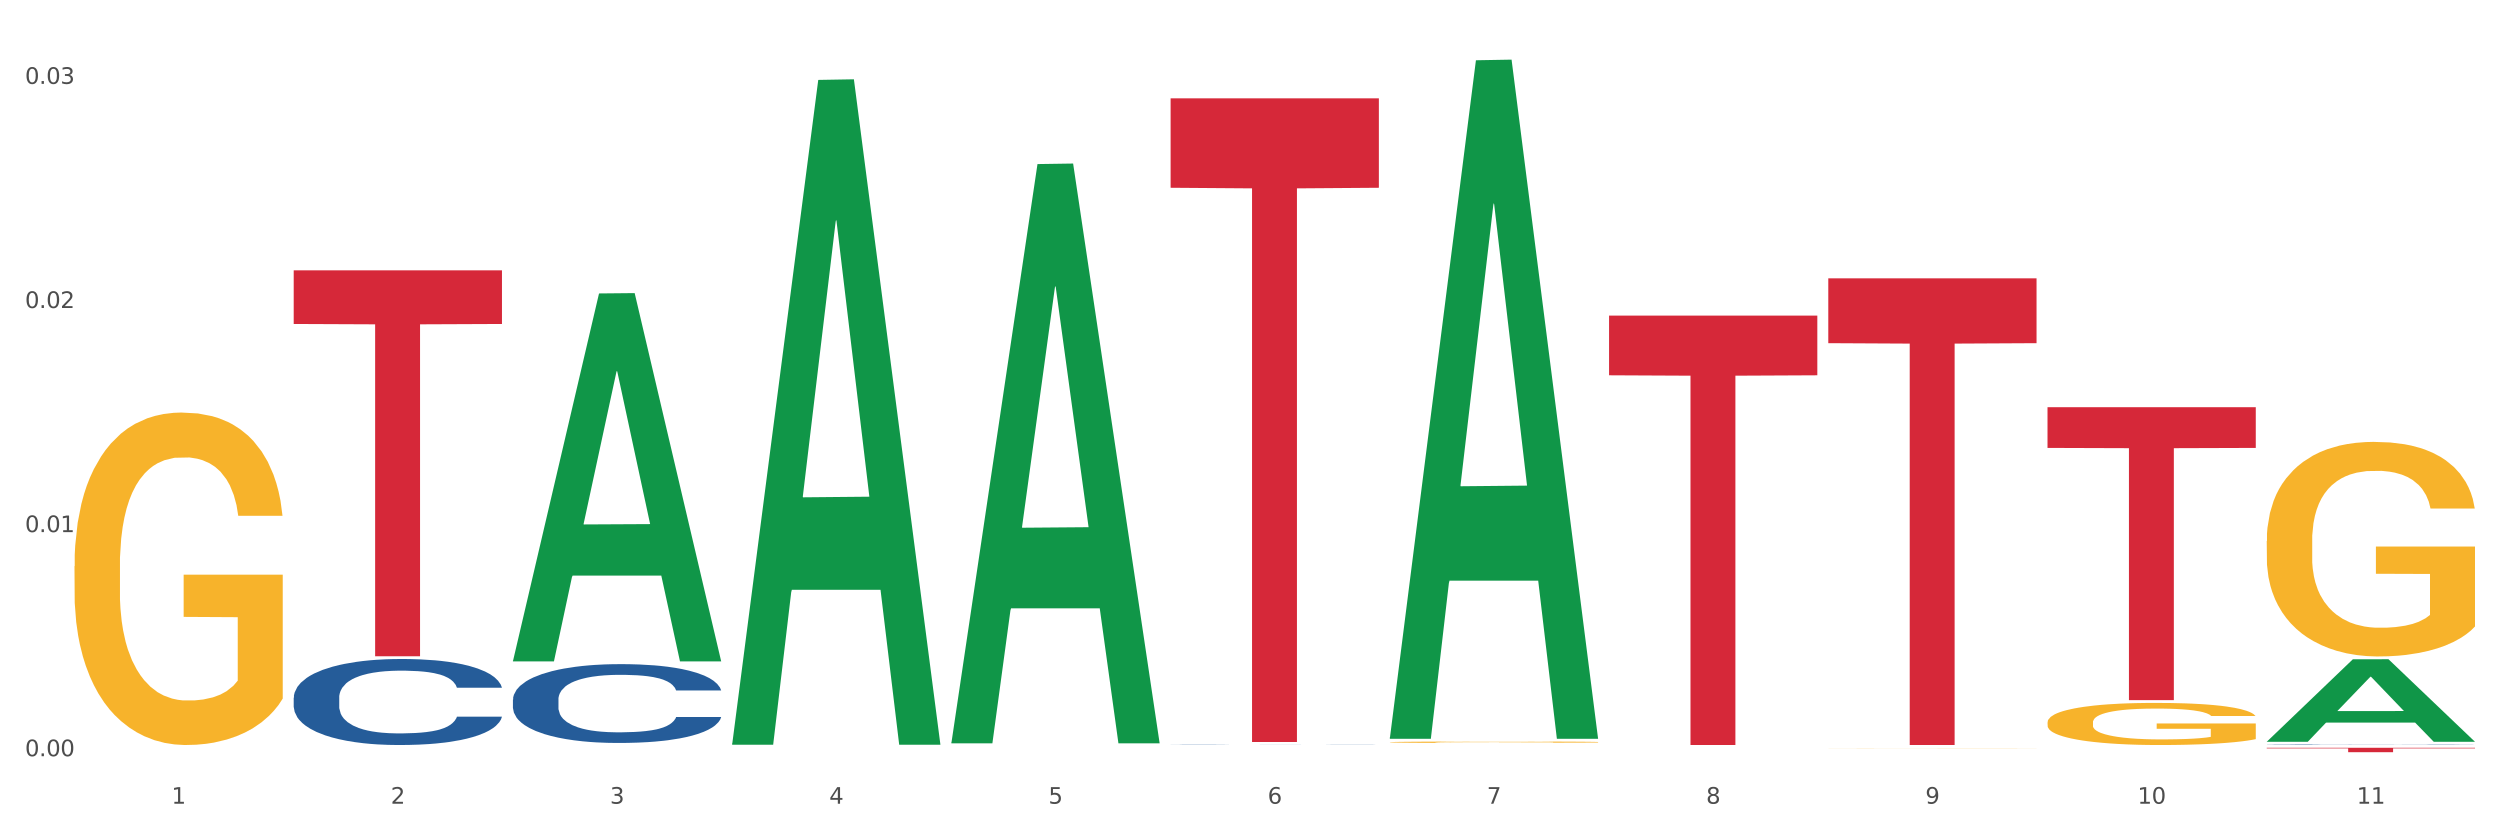
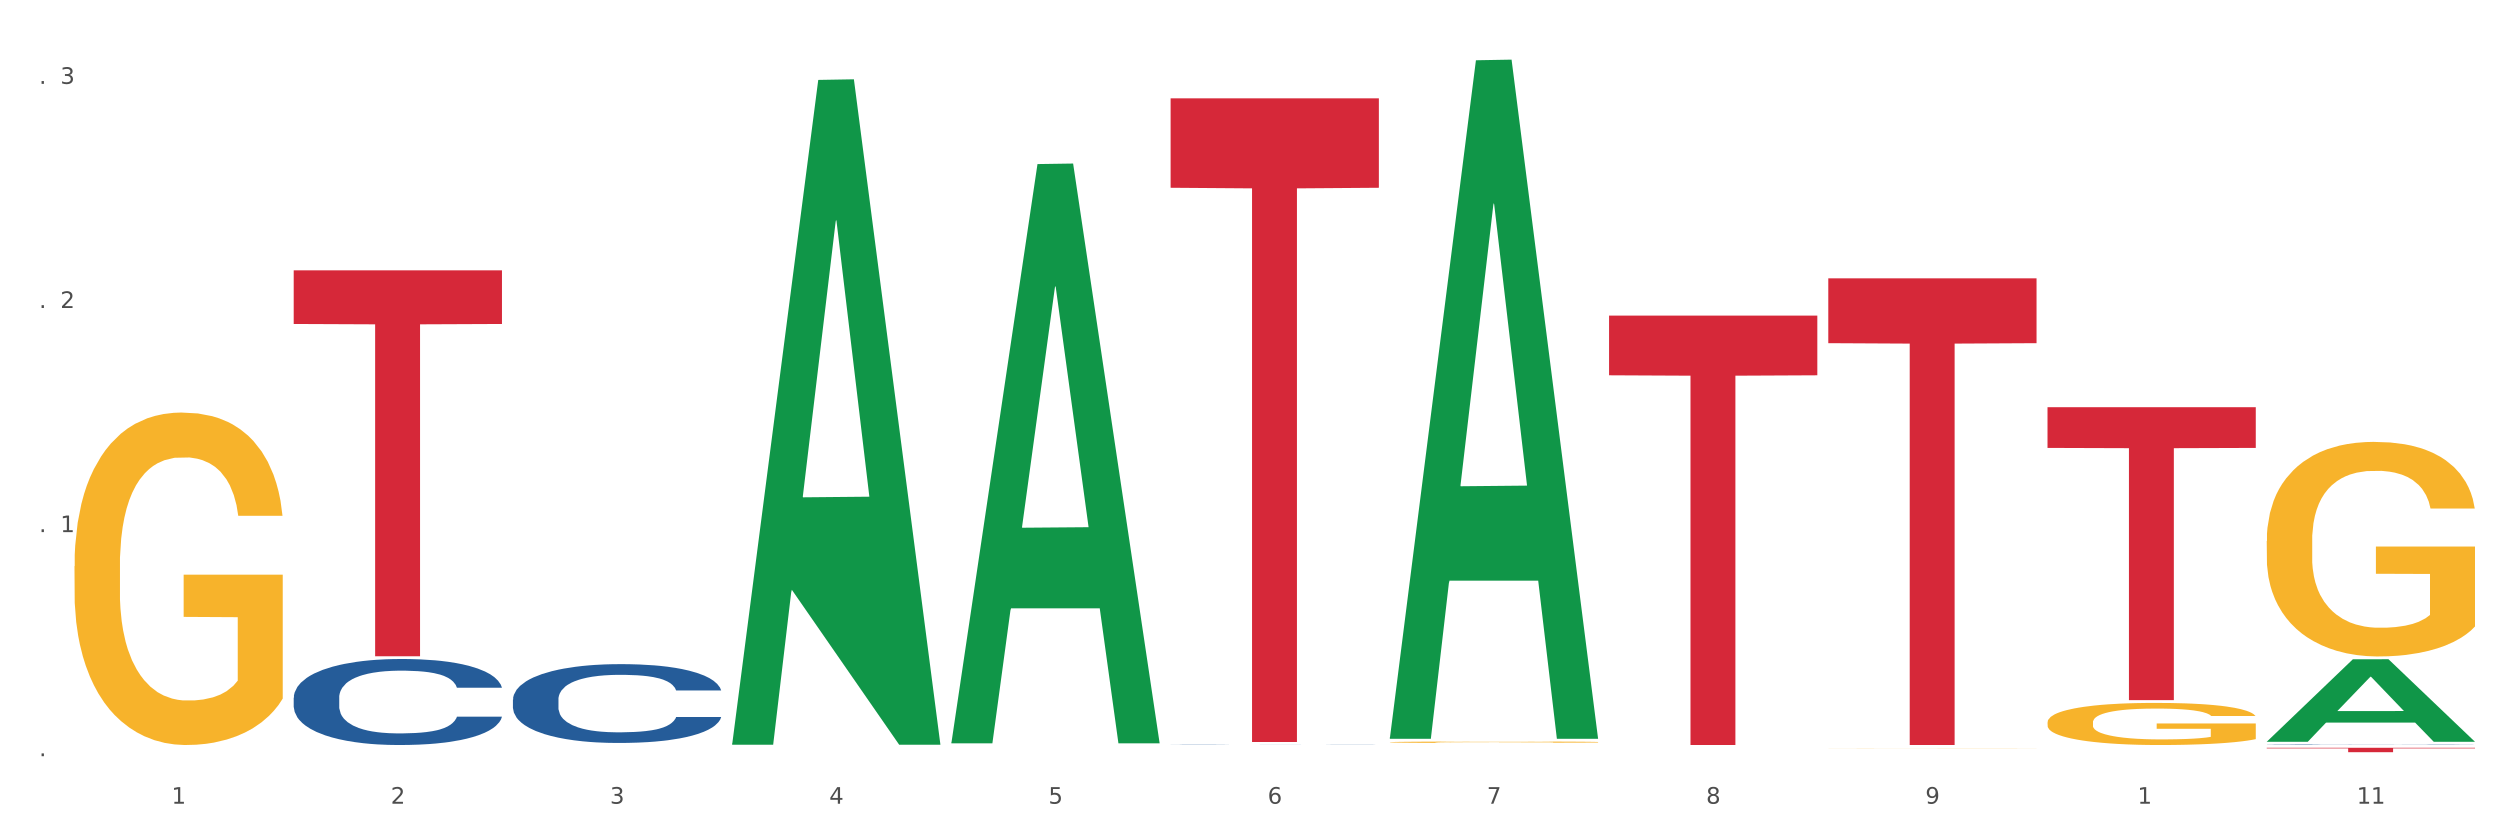
<svg xmlns="http://www.w3.org/2000/svg" xmlns:xlink="http://www.w3.org/1999/xlink" width="1080pt" height="360pt" viewBox="0 0 1080 360" version="1.1">
  <rect x="0" y="0" width="1080" height="360" fill="#333333" stroke="none" />
  <defs>
    <style type="text/css">*{stroke-linejoin: round; stroke-linecap: butt}</style>
  </defs>
  <g id="figure_1">
    <g id="patch_1">
      <path d="M 0 360  L 1080 360  L 1080 0  L 0 0  z " style="fill: #ffffff; stroke: #ffffff; stroke-linejoin: miter" />
    </g>
    <g id="axes_1">
      <g id="matplotlib.axis_1">
        <g id="xtick_1">
          <g id="text_1">
            <g style="fill: #4d4d4d" transform="translate(74.106 347.204) scale(0.096 -0.096)">
              <defs>
                <path id="DejaVuSans-31" d="M 794 531  L 1825 531  L 1825 4091  L 703 3866  L 703 4441  L 1819 4666  L 2450 4666  L 2450 531  L 3481 531  L 3481 0  L 794 0  L 794 531  z " transform="scale(0.016)" />
              </defs>
              <use xlink:href="#DejaVuSans-31" />
            </g>
          </g>
        </g>
        <g id="xtick_2">
          <g id="text_2">
            <g style="fill: #4d4d4d" transform="translate(168.812 347.204) scale(0.096 -0.096)">
              <defs>
                <path id="DejaVuSans-32" d="M 1228 531  L 3431 531  L 3431 0  L 469 0  L 469 531  Q 828 903 1448 1529  Q 2069 2156 2228 2338  Q 2531 2678 2651 2914  Q 2772 3150 2772 3378  Q 2772 3750 2511 3984  Q 2250 4219 1831 4219  Q 1534 4219 1204 4116  Q 875 4013 500 3803  L 500 4441  Q 881 4594 1212 4672  Q 1544 4750 1819 4750  Q 2544 4750 2975 4387  Q 3406 4025 3406 3419  Q 3406 3131 3298 2873  Q 3191 2616 2906 2266  Q 2828 2175 2409 1742  Q 1991 1309 1228 531  z " transform="scale(0.016)" />
              </defs>
              <use xlink:href="#DejaVuSans-32" />
            </g>
          </g>
        </g>
        <g id="xtick_3">
          <g id="text_3">
            <g style="fill: #4d4d4d" transform="translate(263.517 347.204) scale(0.096 -0.096)">
              <defs>
                <path id="DejaVuSans-33" d="M 2597 2516  Q 3050 2419 3304 2112  Q 3559 1806 3559 1356  Q 3559 666 3084 287  Q 2609 -91 1734 -91  Q 1441 -91 1130 -33  Q 819 25 488 141  L 488 750  Q 750 597 1062 519  Q 1375 441 1716 441  Q 2309 441 2620 675  Q 2931 909 2931 1356  Q 2931 1769 2642 2001  Q 2353 2234 1838 2234  L 1294 2234  L 1294 2753  L 1863 2753  Q 2328 2753 2575 2939  Q 2822 3125 2822 3475  Q 2822 3834 2567 4026  Q 2313 4219 1838 4219  Q 1578 4219 1281 4162  Q 984 4106 628 3988  L 628 4550  Q 988 4650 1302 4700  Q 1616 4750 1894 4750  Q 2613 4750 3031 4423  Q 3450 4097 3450 3541  Q 3450 3153 3228 2886  Q 3006 2619 2597 2516  z " transform="scale(0.016)" />
              </defs>
              <use xlink:href="#DejaVuSans-33" />
            </g>
          </g>
        </g>
        <g id="xtick_4">
          <g id="text_4">
            <g style="fill: #4d4d4d" transform="translate(358.223 347.204) scale(0.096 -0.096)">
              <defs>
                <path id="DejaVuSans-34" d="M 2419 4116  L 825 1625  L 2419 1625  L 2419 4116  z M 2253 4666  L 3047 4666  L 3047 1625  L 3713 1625  L 3713 1100  L 3047 1100  L 3047 0  L 2419 0  L 2419 1100  L 313 1100  L 313 1709  L 2253 4666  z " transform="scale(0.016)" />
              </defs>
              <use xlink:href="#DejaVuSans-34" />
            </g>
          </g>
        </g>
        <g id="xtick_5">
          <g id="text_5">
            <g style="fill: #4d4d4d" transform="translate(452.928 347.204) scale(0.096 -0.096)">
              <defs>
                <path id="DejaVuSans-35" d="M 691 4666  L 3169 4666  L 3169 4134  L 1269 4134  L 1269 2991  Q 1406 3038 1543 3061  Q 1681 3084 1819 3084  Q 2600 3084 3056 2656  Q 3513 2228 3513 1497  Q 3513 744 3044 326  Q 2575 -91 1722 -91  Q 1428 -91 1123 -41  Q 819 9 494 109  L 494 744  Q 775 591 1075 516  Q 1375 441 1709 441  Q 2250 441 2565 725  Q 2881 1009 2881 1497  Q 2881 1984 2565 2268  Q 2250 2553 1709 2553  Q 1456 2553 1204 2497  Q 953 2441 691 2322  L 691 4666  z " transform="scale(0.016)" />
              </defs>
              <use xlink:href="#DejaVuSans-35" />
            </g>
          </g>
        </g>
        <g id="xtick_6">
          <g id="text_6">
            <g style="fill: #4d4d4d" transform="translate(547.634 347.204) scale(0.096 -0.096)">
              <defs>
                <path id="DejaVuSans-36" d="M 2113 2584  Q 1688 2584 1439 2293  Q 1191 2003 1191 1497  Q 1191 994 1439 701  Q 1688 409 2113 409  Q 2538 409 2786 701  Q 3034 994 3034 1497  Q 3034 2003 2786 2293  Q 2538 2584 2113 2584  z M 3366 4563  L 3366 3988  Q 3128 4100 2886 4159  Q 2644 4219 2406 4219  Q 1781 4219 1451 3797  Q 1122 3375 1075 2522  Q 1259 2794 1537 2939  Q 1816 3084 2150 3084  Q 2853 3084 3261 2657  Q 3669 2231 3669 1497  Q 3669 778 3244 343  Q 2819 -91 2113 -91  Q 1303 -91 875 529  Q 447 1150 447 2328  Q 447 3434 972 4092  Q 1497 4750 2381 4750  Q 2619 4750 2861 4703  Q 3103 4656 3366 4563  z " transform="scale(0.016)" />
              </defs>
              <use xlink:href="#DejaVuSans-36" />
            </g>
          </g>
        </g>
        <g id="xtick_7">
          <g id="text_7">
            <g style="fill: #4d4d4d" transform="translate(642.339 347.204) scale(0.096 -0.096)">
              <defs>
                <path id="DejaVuSans-37" d="M 525 4666  L 3525 4666  L 3525 4397  L 1831 0  L 1172 0  L 2766 4134  L 525 4134  L 525 4666  z " transform="scale(0.016)" />
              </defs>
              <use xlink:href="#DejaVuSans-37" />
            </g>
          </g>
        </g>
        <g id="xtick_8">
          <g id="text_8">
            <g style="fill: #4d4d4d" transform="translate(737.044 347.204) scale(0.096 -0.096)">
              <defs>
                <path id="DejaVuSans-38" d="M 2034 2216  Q 1584 2216 1326 1975  Q 1069 1734 1069 1313  Q 1069 891 1326 650  Q 1584 409 2034 409  Q 2484 409 2743 651  Q 3003 894 3003 1313  Q 3003 1734 2745 1975  Q 2488 2216 2034 2216  z M 1403 2484  Q 997 2584 770 2862  Q 544 3141 544 3541  Q 544 4100 942 4425  Q 1341 4750 2034 4750  Q 2731 4750 3128 4425  Q 3525 4100 3525 3541  Q 3525 3141 3298 2862  Q 3072 2584 2669 2484  Q 3125 2378 3379 2068  Q 3634 1759 3634 1313  Q 3634 634 3220 271  Q 2806 -91 2034 -91  Q 1263 -91 848 271  Q 434 634 434 1313  Q 434 1759 690 2068  Q 947 2378 1403 2484  z M 1172 3481  Q 1172 3119 1398 2916  Q 1625 2713 2034 2713  Q 2441 2713 2670 2916  Q 2900 3119 2900 3481  Q 2900 3844 2670 4047  Q 2441 4250 2034 4250  Q 1625 4250 1398 4047  Q 1172 3844 1172 3481  z " transform="scale(0.016)" />
              </defs>
              <use xlink:href="#DejaVuSans-38" />
            </g>
          </g>
        </g>
        <g id="xtick_9">
          <g id="text_9">
            <g style="fill: #4d4d4d" transform="translate(831.75 347.204) scale(0.096 -0.096)">
              <defs>
                <path id="DejaVuSans-39" d="M 703 97  L 703 672  Q 941 559 1184 500  Q 1428 441 1663 441  Q 2288 441 2617 861  Q 2947 1281 2994 2138  Q 2813 1869 2534 1725  Q 2256 1581 1919 1581  Q 1219 1581 811 2004  Q 403 2428 403 3163  Q 403 3881 828 4315  Q 1253 4750 1959 4750  Q 2769 4750 3195 4129  Q 3622 3509 3622 2328  Q 3622 1225 3098 567  Q 2575 -91 1691 -91  Q 1453 -91 1209 -44  Q 966 3 703 97  z M 1959 2075  Q 2384 2075 2632 2365  Q 2881 2656 2881 3163  Q 2881 3666 2632 3958  Q 2384 4250 1959 4250  Q 1534 4250 1286 3958  Q 1038 3666 1038 3163  Q 1038 2656 1286 2365  Q 1534 2075 1959 2075  z " transform="scale(0.016)" />
              </defs>
              <use xlink:href="#DejaVuSans-39" />
            </g>
          </g>
        </g>
        <g id="xtick_10">
          <g id="text_10">
            <g style="fill: #4d4d4d" transform="translate(923.401 347.204) scale(0.096 -0.096)">
              <defs>
-                 <path id="DejaVuSans-30" d="M 2034 4250  Q 1547 4250 1301 3770  Q 1056 3291 1056 2328  Q 1056 1369 1301 889  Q 1547 409 2034 409  Q 2525 409 2770 889  Q 3016 1369 3016 2328  Q 3016 3291 2770 3770  Q 2525 4250 2034 4250  z M 2034 4750  Q 2819 4750 3233 4129  Q 3647 3509 3647 2328  Q 3647 1150 3233 529  Q 2819 -91 2034 -91  Q 1250 -91 836 529  Q 422 1150 422 2328  Q 422 3509 836 4129  Q 1250 4750 2034 4750  z " transform="scale(0.016)" />
-               </defs>
+                 </defs>
              <use xlink:href="#DejaVuSans-31" />
              <use xlink:href="#DejaVuSans-30" transform="translate(63.623 0)" />
            </g>
          </g>
        </g>
        <g id="xtick_11">
          <g id="text_11">
            <g style="fill: #4d4d4d" transform="translate(1018.107 347.204) scale(0.096 -0.096)">
              <use xlink:href="#DejaVuSans-31" />
              <use xlink:href="#DejaVuSans-31" transform="translate(63.623 0)" />
            </g>
          </g>
        </g>
        <g id="xtick_12" />
        <g id="xtick_13" />
        <g id="xtick_14" />
        <g id="xtick_15" />
        <g id="xtick_16" />
        <g id="xtick_17" />
        <g id="xtick_18" />
        <g id="xtick_19" />
        <g id="xtick_20" />
        <g id="xtick_21" />
      </g>
      <g id="matplotlib.axis_2">
        <g id="ytick_1">
          <g id="text_12">
            <g style="fill: #4d4d4d" transform="translate(10.8 326.688) scale(0.096 -0.096)">
              <defs>
                <path id="DejaVuSans-2e" d="M 684 794  L 1344 794  L 1344 0  L 684 0  L 684 794  z " transform="scale(0.016)" />
              </defs>
              <use xlink:href="#DejaVuSans-30" />
              <use xlink:href="#DejaVuSans-2e" transform="translate(63.623 0)" />
              <use xlink:href="#DejaVuSans-30" transform="translate(95.41 0)" />
              <use xlink:href="#DejaVuSans-30" transform="translate(159.033 0)" />
            </g>
          </g>
        </g>
        <g id="ytick_2">
          <g id="text_13">
            <g style="fill: #4d4d4d" transform="translate(10.8 229.87) scale(0.096 -0.096)">
              <use xlink:href="#DejaVuSans-30" />
              <use xlink:href="#DejaVuSans-2e" transform="translate(63.623 0)" />
              <use xlink:href="#DejaVuSans-30" transform="translate(95.41 0)" />
              <use xlink:href="#DejaVuSans-31" transform="translate(159.033 0)" />
            </g>
          </g>
        </g>
        <g id="ytick_3">
          <g id="text_14">
            <g style="fill: #4d4d4d" transform="translate(10.8 133.052) scale(0.096 -0.096)">
              <use xlink:href="#DejaVuSans-30" />
              <use xlink:href="#DejaVuSans-2e" transform="translate(63.623 0)" />
              <use xlink:href="#DejaVuSans-30" transform="translate(95.41 0)" />
              <use xlink:href="#DejaVuSans-32" transform="translate(159.033 0)" />
            </g>
          </g>
        </g>
        <g id="ytick_4">
          <g id="text_15">
            <g style="fill: #4d4d4d" transform="translate(10.8 36.234) scale(0.096 -0.096)">
              <use xlink:href="#DejaVuSans-30" />
              <use xlink:href="#DejaVuSans-2e" transform="translate(63.623 0)" />
              <use xlink:href="#DejaVuSans-30" transform="translate(95.41 0)" />
              <use xlink:href="#DejaVuSans-33" transform="translate(159.033 0)" />
            </g>
          </g>
        </g>
        <g id="ytick_5" />
        <g id="ytick_6" />
        <g id="ytick_7" />
      </g>
      <g id="PolyCollection_1">
-         <path d="M 221.586 285.417  L 221.679 285.268  L 258.78 126.769  L 274.177 126.619  L 311.556 285.716  L 293.748 285.716  L 285.678 248.668  L 247.371 248.668  L 247.093 249.265  L 239.302 285.716  L 221.586 285.716  L 221.586 285.417  L 252.194 226.559  L 280.855 226.409  L 266.664 160.53  L 266.478 160.231  L 266.293 160.679  L 252.102 226.409  L 252.194 226.559  L 221.586 285.417  z " clip-path="url(#p62f0e22756)" style="fill: #109648" />
        <path d="M 789.819 323.201  L 789.925 323.201  L 789.925 323.198  L 790.138 323.197  L 791.2 323.192  L 792.793 323.189  L 793.962 323.187  L 795.13 323.185  L 796.511 323.184  L 798.21 323.182  L 801.291 323.18  L 803.203 323.178  L 805.54 323.177  L 809.789 323.175  L 812.869 323.174  L 816.056 323.173  L 821.261 323.172  L 824.66 323.172  L 828.271 323.171  L 832.626 323.171  L 835.919 323.171  L 843.142 323.171  L 849.303 323.172  L 852.277 323.172  L 856.101 323.173  L 858.12 323.173  L 861.413 323.174  L 864.812 323.176  L 867.149 323.177  L 870.654 323.179  L 873.309 323.181  L 875.753 323.183  L 877.027 323.185  L 877.983 323.186  L 878.833 323.188  L 879.683 323.191  L 860.563 323.191  L 859.819 323.189  L 858.651 323.187  L 856.951 323.185  L 855.464 323.184  L 852.915 323.182  L 850.578 323.182  L 848.135 323.181  L 845.161 323.18  L 842.824 323.18  L 839.531 323.18  L 833.051 323.18  L 828.696 323.18  L 825.722 323.181  L 823.81 323.181  L 822.11 323.182  L 820.198 323.183  L 817.968 323.184  L 816.374 323.185  L 814.781 323.187  L 813.506 323.188  L 812.338 323.19  L 811.382 323.191  L 810.638 323.193  L 810.001 323.195  L 809.47 323.199  L 809.47 323.207  L 809.682 323.209  L 810.213 323.211  L 810.851 323.213  L 811.913 323.215  L 812.869 323.216  L 814.675 323.219  L 816.693 323.22  L 818.286 323.221  L 819.88 323.222  L 822.641 323.224  L 825.722 323.225  L 828.377 323.225  L 831.989 323.226  L 834.432 323.226  L 836.557 323.226  L 841.761 323.226  L 845.479 323.226  L 849.622 323.226  L 852.809 323.225  L 855.464 323.225  L 858.438 323.223  L 860.35 323.222  L 860.35 323.21  L 836.981 323.21  L 836.981 323.202  L 879.789 323.202  L 879.789 323.226  L 877.983 323.227  L 875.965 323.228  L 873.841 323.229  L 870.654 323.23  L 866.83 323.232  L 863.431 323.232  L 859.819 323.233  L 855.57 323.234  L 850.047 323.234  L 846.648 323.235  L 842.399 323.235  L 837.406 323.235  L 833.051 323.235  L 828.802 323.234  L 824.341 323.234  L 819.986 323.233  L 816.693 323.232  L 813.4 323.231  L 809.895 323.23  L 807.133 323.229  L 805.009 323.228  L 802.672 323.227  L 800.122 323.225  L 798.21 323.223  L 796.511 323.222  L 794.705 323.22  L 793.43 323.218  L 792.156 323.216  L 791.412 323.214  L 790.562 323.211  L 789.925 323.208  L 789.819 323.201  z " clip-path="url(#p62f0e22756)" style="fill: #f7b32b" />
        <path d="M 884.524 312.065  L 884.631 312.048  L 884.631 311.45  L 884.843 310.935  L 885.905 309.689  L 887.499 308.659  L 888.667 308.111  L 889.835 307.662  L 891.216 307.213  L 892.916 306.748  L 895.996 306.067  L 897.908 305.718  L 900.245 305.352  L 904.494 304.821  L 907.575 304.522  L 910.761 304.272  L 915.966 303.973  L 919.365 303.84  L 922.977 303.741  L 927.332 303.674  L 930.625 303.658  L 937.848 303.708  L 944.009 303.857  L 946.983 303.973  L 950.807 304.173  L 952.825 304.306  L 956.118 304.572  L 959.517 304.92  L 961.854 305.22  L 965.359 305.784  L 968.015 306.349  L 970.458 307.047  L 971.733 307.529  L 972.689 307.978  L 973.539 308.493  L 974.388 309.307  L 955.268 309.307  L 954.525 308.725  L 953.356 308.177  L 951.657 307.645  L 950.17 307.313  L 947.62 306.898  L 945.283 306.632  L 942.84 306.432  L 939.866 306.266  L 937.529 306.183  L 934.236 306.117  L 927.757 306.133  L 923.402 306.266  L 920.427 306.432  L 918.515 306.582  L 916.816 306.748  L 914.904 306.981  L 912.673 307.33  L 911.08 307.645  L 909.487 308.044  L 908.212 308.443  L 907.043 308.908  L 906.087 309.407  L 905.344 309.922  L 904.707 310.553  L 904.175 311.6  L 904.175 313.876  L 904.388 314.391  L 904.919 315.072  L 905.556 315.587  L 906.619 316.202  L 907.575 316.617  L 909.38 317.216  L 911.399 317.714  L 912.992 318.03  L 914.585 318.296  L 917.347 318.661  L 920.427 318.96  L 923.083 319.143  L 926.695 319.309  L 929.138 319.376  L 931.262 319.409  L 936.467 319.409  L 940.185 319.359  L 944.327 319.243  L 947.514 319.093  L 950.17 318.91  L 953.144 318.611  L 955.056 318.329  L 955.056 314.856  L 931.687 314.84  L 931.687 312.53  L 974.495 312.53  L 974.495 319.309  L 972.689 319.658  L 970.671 319.974  L 968.546 320.256  L 965.359 320.605  L 961.535 320.937  L 958.136 321.17  L 954.525 321.369  L 950.276 321.552  L 944.752 321.718  L 941.353 321.785  L 937.104 321.835  L 932.112 321.851  L 927.757 321.818  L 923.508 321.735  L 919.047 321.585  L 914.691 321.369  L 911.399 321.153  L 908.106 320.888  L 904.6 320.539  L 901.839 320.206  L 899.714 319.907  L 897.377 319.525  L 894.828 319.027  L 892.916 318.578  L 891.216 318.113  L 889.411 317.515  L 888.136 317  L 886.861 316.352  L 886.118 315.87  L 885.268 315.122  L 884.631 314.075  L 884.524 312.065  z " clip-path="url(#p62f0e22756)" style="fill: #f7b32b" />
        <path d="M 979.23 233.728  L 979.336 233.644  L 979.336 230.596  L 979.548 227.971  L 980.611 221.622  L 982.204 216.373  L 983.372 213.579  L 984.541 211.293  L 985.922 209.007  L 987.621 206.637  L 990.702 203.166  L 992.614 201.388  L 994.951 199.526  L 999.2 196.816  L 1002.28 195.293  L 1005.467 194.023  L 1010.672 192.499  L 1014.071 191.821  L 1017.682 191.314  L 1022.037 190.975  L 1025.33 190.89  L 1032.553 191.144  L 1038.714 191.906  L 1041.688 192.499  L 1045.512 193.515  L 1047.531 194.192  L 1050.824 195.547  L 1054.223 197.324  L 1056.56 198.848  L 1060.065 201.727  L 1062.72 204.605  L 1065.164 208.161  L 1066.438 210.616  L 1067.394 212.902  L 1068.244 215.526  L 1069.094 219.675  L 1049.974 219.675  L 1049.23 216.712  L 1048.062 213.918  L 1046.362 211.209  L 1044.875 209.515  L 1042.326 207.399  L 1039.989 206.044  L 1037.546 205.028  L 1034.572 204.182  L 1032.235 203.759  L 1028.942 203.42  L 1022.462 203.505  L 1018.107 204.182  L 1015.133 205.028  L 1013.221 205.79  L 1011.521 206.637  L 1009.609 207.822  L 1007.379 209.6  L 1005.785 211.209  L 1004.192 213.24  L 1002.917 215.272  L 1001.749 217.643  L 1000.793 220.183  L 1000.049 222.807  L 999.412 226.024  L 998.881 231.358  L 998.881 242.956  L 999.093 245.581  L 999.624 249.052  L 1000.262 251.676  L 1001.324 254.809  L 1002.28 256.925  L 1004.086 259.973  L 1006.104 262.513  L 1007.697 264.121  L 1009.291 265.476  L 1012.052 267.338  L 1015.133 268.862  L 1017.788 269.793  L 1021.4 270.64  L 1023.843 270.979  L 1025.968 271.148  L 1031.172 271.148  L 1034.89 270.894  L 1039.033 270.301  L 1042.22 269.54  L 1044.875 268.608  L 1047.849 267.084  L 1049.761 265.645  L 1049.761 247.951  L 1026.392 247.867  L 1026.392 236.099  L 1069.2 236.099  L 1069.2 270.64  L 1067.394 272.418  L 1065.376 274.026  L 1063.252 275.466  L 1060.065 277.244  L 1056.241 278.937  L 1052.842 280.122  L 1049.23 281.138  L 1044.981 282.069  L 1039.458 282.916  L 1036.059 283.254  L 1031.81 283.508  L 1026.817 283.593  L 1022.462 283.424  L 1018.213 283  L 1013.752 282.239  L 1009.397 281.138  L 1006.104 280.037  L 1002.811 278.683  L 999.306 276.905  L 996.544 275.212  L 994.42 273.688  L 992.083 271.741  L 989.533 269.201  L 987.621 266.915  L 985.922 264.545  L 984.116 261.497  L 982.841 258.872  L 981.567 255.571  L 980.823 253.115  L 979.973 249.306  L 979.336 243.972  L 979.23 233.728  z " clip-path="url(#p62f0e22756)" style="fill: #f7b32b" />
        <path d="M 979.23 321.741  L 979.336 321.741  L 979.336 321.736  L 979.655 321.729  L 980.825 321.716  L 982.314 321.706  L 984.866 321.695  L 986.249 321.69  L 988.057 321.685  L 991.779 321.676  L 996.033 321.669  L 999.01 321.665  L 1001.244 321.662  L 1006.242 321.658  L 1009.114 321.656  L 1012.091 321.654  L 1014.644 321.653  L 1018.898 321.652  L 1022.301 321.651  L 1026.236 321.651  L 1029.532 321.651  L 1033.893 321.652  L 1040.273 321.654  L 1042.719 321.655  L 1046.016 321.658  L 1049.419 321.661  L 1052.184 321.664  L 1055.375 321.668  L 1058.672 321.673  L 1061.862 321.68  L 1064.095 321.687  L 1065.903 321.693  L 1067.498 321.702  L 1068.668 321.71  L 1069.2 321.718  L 1049.738 321.718  L 1049.207 321.711  L 1048.143 321.704  L 1047.08 321.699  L 1045.91 321.695  L 1044.102 321.69  L 1042.507 321.687  L 1039.848 321.684  L 1037.402 321.682  L 1035.381 321.681  L 1032.935 321.679  L 1027.724 321.678  L 1024.002 321.678  L 1021.663 321.679  L 1018.791 321.68  L 1016.345 321.681  L 1013.474 321.683  L 1011.24 321.685  L 1009.007 321.689  L 1007.731 321.691  L 1005.817 321.695  L 1004.541 321.698  L 1002.839 321.704  L 1001.882 321.708  L 1000.18 321.718  L 999.436 321.726  L 999.117 321.731  L 998.904 321.737  L 998.904 321.765  L 999.542 321.778  L 1000.074 321.784  L 1000.925 321.79  L 1002.52 321.798  L 1004.86 321.806  L 1007.306 321.812  L 1009.326 321.815  L 1011.24 321.818  L 1013.155 321.82  L 1015.494 321.821  L 1017.409 321.823  L 1020.28 321.824  L 1023.683 321.824  L 1026.342 321.824  L 1031.766 321.823  L 1034.212 321.822  L 1036.551 321.821  L 1039.104 321.819  L 1041.124 321.817  L 1042.294 321.815  L 1044.208 321.812  L 1045.697 321.808  L 1046.973 321.804  L 1047.824 321.8  L 1048.781 321.795  L 1049.526 321.789  L 1049.738 321.785  L 1069.2 321.785  L 1068.775 321.792  L 1068.03 321.798  L 1066.541 321.807  L 1065.371 321.812  L 1063.564 321.818  L 1061.649 321.823  L 1058.991 321.829  L 1056.545 321.833  L 1053.992 321.836  L 1051.227 321.84  L 1046.229 321.844  L 1044.421 321.846  L 1040.592 321.848  L 1037.615 321.849  L 1033.254 321.85  L 1028.788 321.851  L 1024.109 321.851  L 1019.961 321.851  L 1015.388 321.85  L 1012.517 321.849  L 1009.326 321.847  L 1005.604 321.844  L 1002.095 321.841  L 998.798 321.838  L 995.714 321.833  L 992.842 321.829  L 989.12 321.821  L 986.355 321.813  L 984.334 321.806  L 982.952 321.8  L 981.569 321.792  L 980.825 321.787  L 979.655 321.774  L 979.23 321.762  L 979.23 321.741  z " clip-path="url(#p62f0e22756)" style="fill: #255c99" />
        <path d="M 505.702 321.789  L 505.809 321.789  L 505.809 321.786  L 506.128 321.782  L 507.298 321.775  L 508.786 321.77  L 511.339 321.763  L 512.721 321.761  L 514.529 321.758  L 518.251 321.753  L 522.505 321.749  L 525.483 321.746  L 527.716 321.745  L 532.715 321.742  L 535.586 321.741  L 538.564 321.74  L 541.116 321.74  L 545.37 321.739  L 548.773 321.739  L 552.708 321.739  L 556.005 321.739  L 560.365 321.739  L 566.746 321.74  L 569.192 321.741  L 572.489 321.742  L 575.892 321.744  L 578.657 321.746  L 581.847 321.748  L 585.144 321.751  L 588.335 321.755  L 590.568 321.759  L 592.376 321.762  L 593.971 321.767  L 595.141 321.772  L 595.673 321.776  L 576.211 321.776  L 575.679 321.772  L 574.616 321.768  L 573.552 321.766  L 572.382 321.763  L 570.575 321.761  L 568.979 321.759  L 566.321 321.757  L 563.875 321.756  L 561.854 321.755  L 559.408 321.755  L 554.197 321.754  L 550.475 321.754  L 548.135 321.754  L 545.264 321.755  L 542.818 321.755  L 539.946 321.757  L 537.713 321.758  L 535.48 321.76  L 534.204 321.761  L 532.289 321.763  L 531.013 321.765  L 529.312 321.768  L 528.354 321.77  L 526.653 321.776  L 525.908 321.781  L 525.589 321.784  L 525.377 321.787  L 525.377 321.803  L 526.015 321.81  L 526.547 321.813  L 527.397 321.817  L 528.993 321.821  L 531.332 321.826  L 533.778 321.829  L 535.799 321.831  L 537.713 321.832  L 539.627 321.833  L 541.967 321.834  L 543.881 321.835  L 546.753 321.836  L 550.156 321.836  L 552.814 321.836  L 558.238 321.835  L 560.684 321.835  L 563.024 321.834  L 565.576 321.833  L 567.597 321.832  L 568.767 321.831  L 570.681 321.829  L 572.17 321.827  L 573.446 321.825  L 574.297 321.823  L 575.254 321.819  L 575.998 321.816  L 576.211 321.814  L 595.673 321.814  L 595.247 321.818  L 594.503 321.821  L 593.014 321.826  L 591.844 321.829  L 590.036 321.832  L 588.122 321.835  L 585.463 321.838  L 583.017 321.841  L 580.465 321.843  L 577.7 321.845  L 572.701 321.847  L 570.894 321.848  L 567.065 321.849  L 564.087 321.85  L 559.727 321.851  L 555.26 321.851  L 550.581 321.851  L 546.434 321.851  L 541.861 321.85  L 538.989 321.85  L 535.799 321.849  L 532.077 321.847  L 528.567 321.846  L 525.27 321.844  L 522.186 321.841  L 519.315 321.839  L 515.593 321.834  L 512.828 321.83  L 510.807 321.826  L 509.425 321.822  L 508.042 321.818  L 507.298 321.815  L 506.128 321.808  L 505.702 321.801  L 505.702 321.789  z " clip-path="url(#p62f0e22756)" style="fill: #255c99" />
        <path d="M 221.586 302.207  L 221.692 302.175  L 221.692 301.305  L 222.011 300.123  L 223.181 297.946  L 224.67 296.297  L 227.222 294.369  L 228.605 293.56  L 230.413 292.659  L 234.135 291.197  L 238.389 289.953  L 241.367 289.268  L 243.6 288.833  L 248.598 288.056  L 251.47 287.713  L 254.447 287.434  L 257 287.247  L 261.254 287.029  L 264.657 286.936  L 268.592 286.905  L 271.888 286.936  L 276.249 287.06  L 282.63 287.434  L 285.076 287.651  L 288.372 288.024  L 291.775 288.522  L 294.541 289.02  L 297.731 289.735  L 301.028 290.668  L 304.218 291.85  L 306.451 292.938  L 308.259 294.089  L 309.855 295.489  L 311.024 297.013  L 311.556 298.288  L 292.095 298.288  L 291.563 297.137  L 290.499 295.893  L 289.436 295.053  L 288.266 294.369  L 286.458 293.592  L 284.863 293.094  L 282.204 292.503  L 279.758 292.13  L 277.738 291.912  L 275.292 291.725  L 270.081 291.539  L 266.358 291.539  L 264.019 291.601  L 261.147 291.757  L 258.701 291.974  L 255.83 292.348  L 253.597 292.752  L 251.363 293.281  L 250.087 293.654  L 248.173 294.338  L 246.897 294.898  L 245.195 295.862  L 244.238 296.546  L 242.536 298.319  L 241.792 299.625  L 241.473 300.527  L 241.26 301.522  L 241.26 306.374  L 241.898 308.551  L 242.43 309.484  L 243.281 310.542  L 244.876 311.91  L 247.216 313.247  L 249.662 314.212  L 251.682 314.803  L 253.597 315.238  L 255.511 315.58  L 257.851 315.891  L 259.765 316.078  L 262.636 316.264  L 266.039 316.358  L 268.698 316.358  L 274.122 316.202  L 276.568 316.047  L 278.907 315.829  L 281.46 315.487  L 283.48 315.114  L 284.65 314.834  L 286.564 314.243  L 288.053 313.621  L 289.329 312.905  L 290.18 312.283  L 291.137 311.35  L 291.882 310.293  L 292.095 309.733  L 311.556 309.733  L 311.131 310.853  L 310.386 311.941  L 308.897 313.403  L 307.728 314.243  L 305.92 315.269  L 304.005 316.14  L 301.347 317.104  L 298.901 317.819  L 296.348 318.441  L 293.583 319.001  L 288.585 319.779  L 286.777 319.996  L 282.949 320.37  L 279.971 320.587  L 275.611 320.805  L 271.144 320.929  L 266.465 320.961  L 262.317 320.898  L 257.744 320.712  L 254.873 320.525  L 251.682 320.245  L 247.96 319.81  L 244.451 319.281  L 241.154 318.659  L 238.07 317.944  L 235.198 317.135  L 231.476 315.798  L 228.711 314.492  L 226.691 313.279  L 225.308 312.252  L 223.926 310.946  L 223.181 310.044  L 222.011 307.867  L 221.586 305.845  L 221.586 302.207  z " clip-path="url(#p62f0e22756)" style="fill: #255c99" />
        <path d="M 126.88 301.382  L 126.987 301.348  L 126.987 300.398  L 127.306 299.108  L 128.476 296.732  L 129.965 294.933  L 132.517 292.829  L 133.899 291.946  L 135.707 290.962  L 139.43 289.367  L 143.683 288.009  L 146.661 287.262  L 148.894 286.787  L 153.893 285.939  L 156.764 285.565  L 159.742 285.26  L 162.294 285.056  L 166.548 284.819  L 169.951 284.717  L 173.886 284.683  L 177.183 284.717  L 181.543 284.853  L 187.924 285.26  L 190.37 285.497  L 193.667 285.905  L 197.07 286.448  L 199.835 286.991  L 203.025 287.772  L 206.322 288.79  L 209.513 290.08  L 211.746 291.268  L 213.554 292.523  L 215.149 294.051  L 216.319 295.714  L 216.851 297.105  L 197.389 297.105  L 196.857 295.85  L 195.794 294.492  L 194.73 293.576  L 193.561 292.829  L 191.753 291.98  L 190.157 291.437  L 187.499 290.792  L 185.053 290.385  L 183.032 290.147  L 180.586 289.944  L 175.375 289.74  L 171.653 289.74  L 169.313 289.808  L 166.442 289.978  L 163.996 290.215  L 161.124 290.623  L 158.891 291.064  L 156.658 291.641  L 155.382 292.048  L 153.467 292.795  L 152.191 293.406  L 150.49 294.458  L 149.533 295.205  L 147.831 297.139  L 147.087 298.565  L 146.768 299.549  L 146.555 300.635  L 146.555 305.93  L 147.193 308.306  L 147.725 309.325  L 148.575 310.479  L 150.171 311.972  L 152.51 313.431  L 154.956 314.484  L 156.977 315.129  L 158.891 315.604  L 160.805 315.977  L 163.145 316.317  L 165.059 316.52  L 167.931 316.724  L 171.334 316.826  L 173.993 316.826  L 179.416 316.656  L 181.862 316.486  L 184.202 316.249  L 186.754 315.875  L 188.775 315.468  L 189.945 315.163  L 191.859 314.518  L 193.348 313.839  L 194.624 313.058  L 195.475 312.379  L 196.432 311.361  L 197.176 310.207  L 197.389 309.596  L 216.851 309.596  L 216.425 310.818  L 215.681 312.006  L 214.192 313.601  L 213.022 314.518  L 211.214 315.638  L 209.3 316.588  L 206.641 317.64  L 204.195 318.421  L 201.643 319.1  L 198.878 319.711  L 193.88 320.559  L 192.072 320.797  L 188.243 321.204  L 185.265 321.442  L 180.905 321.679  L 176.439 321.815  L 171.759 321.849  L 167.612 321.781  L 163.039 321.578  L 160.167 321.374  L 156.977 321.068  L 153.255 320.593  L 149.745 320.016  L 146.448 319.337  L 143.364 318.557  L 140.493 317.674  L 136.771 316.215  L 134.006 314.789  L 131.985 313.465  L 130.603 312.345  L 129.22 310.92  L 128.476 309.935  L 127.306 307.56  L 126.88 305.353  L 126.88 301.382  z " clip-path="url(#p62f0e22756)" style="fill: #255c99" />
        <path d="M 126.88 116.787  L 216.851 116.787  L 216.851 139.954  L 181.46 140.11  L 181.46 283.494  L 162.058 283.494  L 162.058 140.11  L 126.88 139.954  L 126.88 116.943  L 126.88 116.787  z " clip-path="url(#p62f0e22756)" style="fill: #d62839" />
        <path d="M 505.702 42.469  L 595.673 42.469  L 595.673 81.113  L 560.281 81.374  L 560.281 320.549  L 540.88 320.549  L 540.88 81.374  L 505.702 81.113  L 505.702 42.73  L 505.702 42.469  z " clip-path="url(#p62f0e22756)" style="fill: #d62839" />
        <path d="M 695.113 136.347  L 785.084 136.347  L 785.084 162.125  L 749.692 162.299  L 749.692 321.839  L 730.291 321.839  L 730.291 162.299  L 695.113 162.125  L 695.113 136.522  L 695.113 136.347  z " clip-path="url(#p62f0e22756)" style="fill: #d62839" />
        <path d="M 789.819 120.23  L 879.789 120.23  L 879.789 148.248  L 844.398 148.438  L 844.398 321.851  L 824.997 321.851  L 824.997 148.438  L 789.819 148.248  L 789.819 120.419  L 789.819 120.23  z " clip-path="url(#p62f0e22756)" style="fill: #d62839" />
        <path d="M 884.524 175.91  L 974.495 175.91  L 974.495 193.497  L 939.103 193.616  L 939.103 302.469  L 919.702 302.469  L 919.702 193.616  L 884.524 193.497  L 884.524 176.028  L 884.524 175.91  z " clip-path="url(#p62f0e22756)" style="fill: #d62839" />
        <path d="M 979.23 323.04  L 1069.2 323.04  L 1069.2 323.306  L 1033.809 323.307  L 1033.809 324.95  L 1014.408 324.95  L 1014.408 323.307  L 979.23 323.306  L 979.23 323.042  L 979.23 323.04  z " clip-path="url(#p62f0e22756)" style="fill: #d62839" />
        <path d="M 600.408 320.629  L 600.514 320.629  L 600.514 320.609  L 600.727 320.591  L 601.789 320.549  L 603.382 320.514  L 604.551 320.496  L 605.719 320.481  L 607.1 320.466  L 608.799 320.45  L 611.88 320.427  L 613.792 320.415  L 616.129 320.403  L 620.378 320.385  L 623.458 320.375  L 626.645 320.366  L 631.85 320.356  L 635.249 320.352  L 638.86 320.348  L 643.215 320.346  L 646.508 320.346  L 653.731 320.347  L 659.892 320.352  L 662.867 320.356  L 666.691 320.363  L 668.709 320.367  L 672.002 320.376  L 675.401 320.388  L 677.738 320.398  L 681.243 320.417  L 683.899 320.436  L 686.342 320.46  L 687.616 320.476  L 688.572 320.491  L 689.422 320.509  L 690.272 320.536  L 671.152 320.536  L 670.408 320.517  L 669.24 320.498  L 667.54 320.48  L 666.053 320.469  L 663.504 320.455  L 661.167 320.446  L 658.724 320.439  L 655.75 320.434  L 653.413 320.431  L 650.12 320.429  L 643.64 320.429  L 639.285 320.434  L 636.311 320.439  L 634.399 320.444  L 632.699 320.45  L 630.787 320.458  L 628.557 320.47  L 626.963 320.48  L 625.37 320.494  L 624.095 320.507  L 622.927 320.523  L 621.971 320.54  L 621.227 320.557  L 620.59 320.578  L 620.059 320.614  L 620.059 320.691  L 620.271 320.708  L 620.803 320.731  L 621.44 320.748  L 622.502 320.769  L 623.458 320.783  L 625.264 320.803  L 627.282 320.82  L 628.875 320.831  L 630.469 320.84  L 633.231 320.852  L 636.311 320.862  L 638.967 320.868  L 642.578 320.874  L 645.021 320.876  L 647.146 320.877  L 652.351 320.877  L 656.068 320.876  L 660.211 320.872  L 663.398 320.867  L 666.053 320.861  L 669.027 320.851  L 670.939 320.841  L 670.939 320.724  L 647.571 320.723  L 647.571 320.645  L 690.378 320.645  L 690.378 320.874  L 688.572 320.886  L 686.554 320.897  L 684.43 320.906  L 681.243 320.918  L 677.419 320.929  L 674.02 320.937  L 670.408 320.944  L 666.159 320.95  L 660.636 320.955  L 657.237 320.958  L 652.988 320.959  L 647.995 320.96  L 643.64 320.959  L 639.391 320.956  L 634.93 320.951  L 630.575 320.944  L 627.282 320.936  L 623.989 320.927  L 620.484 320.916  L 617.722 320.904  L 615.598 320.894  L 613.261 320.881  L 610.711 320.865  L 608.799 320.849  L 607.1 320.834  L 605.294 320.813  L 604.019 320.796  L 602.745 320.774  L 602.001 320.758  L 601.151 320.733  L 600.514 320.697  L 600.408 320.629  z " clip-path="url(#p62f0e22756)" style="fill: #f7b32b" />
        <path d="M 32.175 244.588  L 32.281 244.457  L 32.281 239.735  L 32.494 235.668  L 33.556 225.83  L 35.149 217.697  L 36.318 213.368  L 37.486 209.827  L 38.867 206.285  L 40.567 202.612  L 43.647 197.234  L 45.559 194.479  L 47.896 191.593  L 52.145 187.395  L 55.225 185.034  L 58.412 183.067  L 63.617 180.705  L 67.016 179.656  L 70.627 178.869  L 74.983 178.344  L 78.275 178.213  L 85.499 178.607  L 91.659 179.787  L 94.634 180.705  L 98.458 182.28  L 100.476 183.329  L 103.769 185.428  L 107.168 188.182  L 109.505 190.544  L 113.01 195.004  L 115.666 199.464  L 118.109 204.973  L 119.383 208.777  L 120.339 212.319  L 121.189 216.385  L 122.039 222.813  L 102.919 222.813  L 102.175 218.222  L 101.007 213.893  L 99.307 209.695  L 97.82 207.072  L 95.271 203.792  L 92.934 201.694  L 90.491 200.12  L 87.517 198.808  L 85.18 198.152  L 81.887 197.627  L 75.407 197.758  L 71.052 198.808  L 68.078 200.12  L 66.166 201.3  L 64.467 202.612  L 62.555 204.448  L 60.324 207.203  L 58.731 209.695  L 57.137 212.844  L 55.863 215.992  L 54.694 219.665  L 53.738 223.6  L 52.995 227.667  L 52.357 232.651  L 51.826 240.915  L 51.826 258.887  L 52.039 262.953  L 52.57 268.331  L 53.207 272.398  L 54.269 277.251  L 55.225 280.531  L 57.031 285.253  L 59.049 289.188  L 60.643 291.681  L 62.236 293.779  L 64.998 296.665  L 68.078 299.027  L 70.734 300.469  L 74.345 301.781  L 76.788 302.306  L 78.913 302.568  L 84.118 302.568  L 87.835 302.175  L 91.978 301.257  L 95.165 300.076  L 97.82 298.633  L 100.795 296.272  L 102.707 294.042  L 102.707 266.626  L 79.338 266.495  L 79.338 248.261  L 122.145 248.261  L 122.145 301.781  L 120.339 304.536  L 118.321 307.028  L 116.197 309.258  L 113.01 312.013  L 109.186 314.637  L 105.787 316.473  L 102.175 318.047  L 97.927 319.49  L 92.403 320.802  L 89.004 321.327  L 84.755 321.72  L 79.763 321.851  L 75.407 321.589  L 71.159 320.933  L 66.697 319.752  L 62.342 318.047  L 59.049 316.342  L 55.756 314.243  L 52.251 311.488  L 49.489 308.865  L 47.365 306.504  L 45.028 303.487  L 42.479 299.551  L 40.567 296.009  L 38.867 292.337  L 37.061 287.614  L 35.787 283.548  L 34.512 278.432  L 33.768 274.628  L 32.919 268.725  L 32.281 260.461  L 32.175 244.588  z " clip-path="url(#p62f0e22756)" style="fill: #f7b32b" />
-         <path d="M 316.291 321.194  L 316.384 320.924  L 353.485 34.525  L 368.882 34.255  L 406.262 321.734  L 388.453 321.734  L 380.384 254.79  L 342.077 254.79  L 341.798 255.87  L 334.007 321.734  L 316.291 321.734  L 316.291 321.194  L 346.9 214.84  L 375.56 214.57  L 361.369 95.53  L 361.184 94.99  L 360.998 95.8  L 346.807 214.57  L 346.9 214.84  L 316.291 321.194  z " clip-path="url(#p62f0e22756)" style="fill: #109648" />
+         <path d="M 316.291 321.194  L 316.384 320.924  L 353.485 34.525  L 368.882 34.255  L 406.262 321.734  L 388.453 321.734  L 342.077 254.79  L 341.798 255.87  L 334.007 321.734  L 316.291 321.734  L 316.291 321.194  L 346.9 214.84  L 375.56 214.57  L 361.369 95.53  L 361.184 94.99  L 360.998 95.8  L 346.807 214.57  L 346.9 214.84  L 316.291 321.194  z " clip-path="url(#p62f0e22756)" style="fill: #109648" />
        <path d="M 410.997 320.641  L 411.09 320.406  L 448.191 70.88  L 463.588 70.645  L 500.967 321.111  L 483.159 321.111  L 475.089 262.787  L 436.782 262.787  L 436.504 263.727  L 428.713 321.111  L 410.997 321.111  L 410.997 320.641  L 441.605 227.98  L 470.266 227.745  L 456.075 124.031  L 455.889 123.56  L 455.704 124.266  L 441.513 227.745  L 441.605 227.98  L 410.997 320.641  z " clip-path="url(#p62f0e22756)" style="fill: #109648" />
        <path d="M 600.408 318.605  L 600.501 318.33  L 637.602 26.035  L 652.999 25.759  L 690.378 319.156  L 672.57 319.156  L 664.5 250.835  L 626.193 250.835  L 625.915 251.937  L 618.124 319.156  L 600.408 319.156  L 600.408 318.605  L 631.016 210.062  L 659.677 209.787  L 645.486 88.296  L 645.3 87.745  L 645.115 88.571  L 630.924 209.787  L 631.016 210.062  L 600.408 318.605  z " clip-path="url(#p62f0e22756)" style="fill: #109648" />
        <path d="M 979.23 320.395  L 979.323 320.361  L 1016.424 284.816  L 1031.821 284.782  L 1069.2 320.462  L 1051.391 320.462  L 1043.322 312.153  L 1005.015 312.153  L 1004.737 312.287  L 996.946 320.462  L 979.23 320.462  L 979.23 320.395  L 1009.838 307.195  L 1038.499 307.162  L 1024.308 292.387  L 1024.122 292.32  L 1023.937 292.421  L 1009.745 307.162  L 1009.838 307.195  L 979.23 320.395  z " clip-path="url(#p62f0e22756)" style="fill: #109648" />
      </g>
    </g>
  </g>
  <defs>
    <clipPath id="p62f0e22756">
      <rect x="32.175" y="10.8" width="1037.025" height="329.109" />
    </clipPath>
  </defs>
</svg>